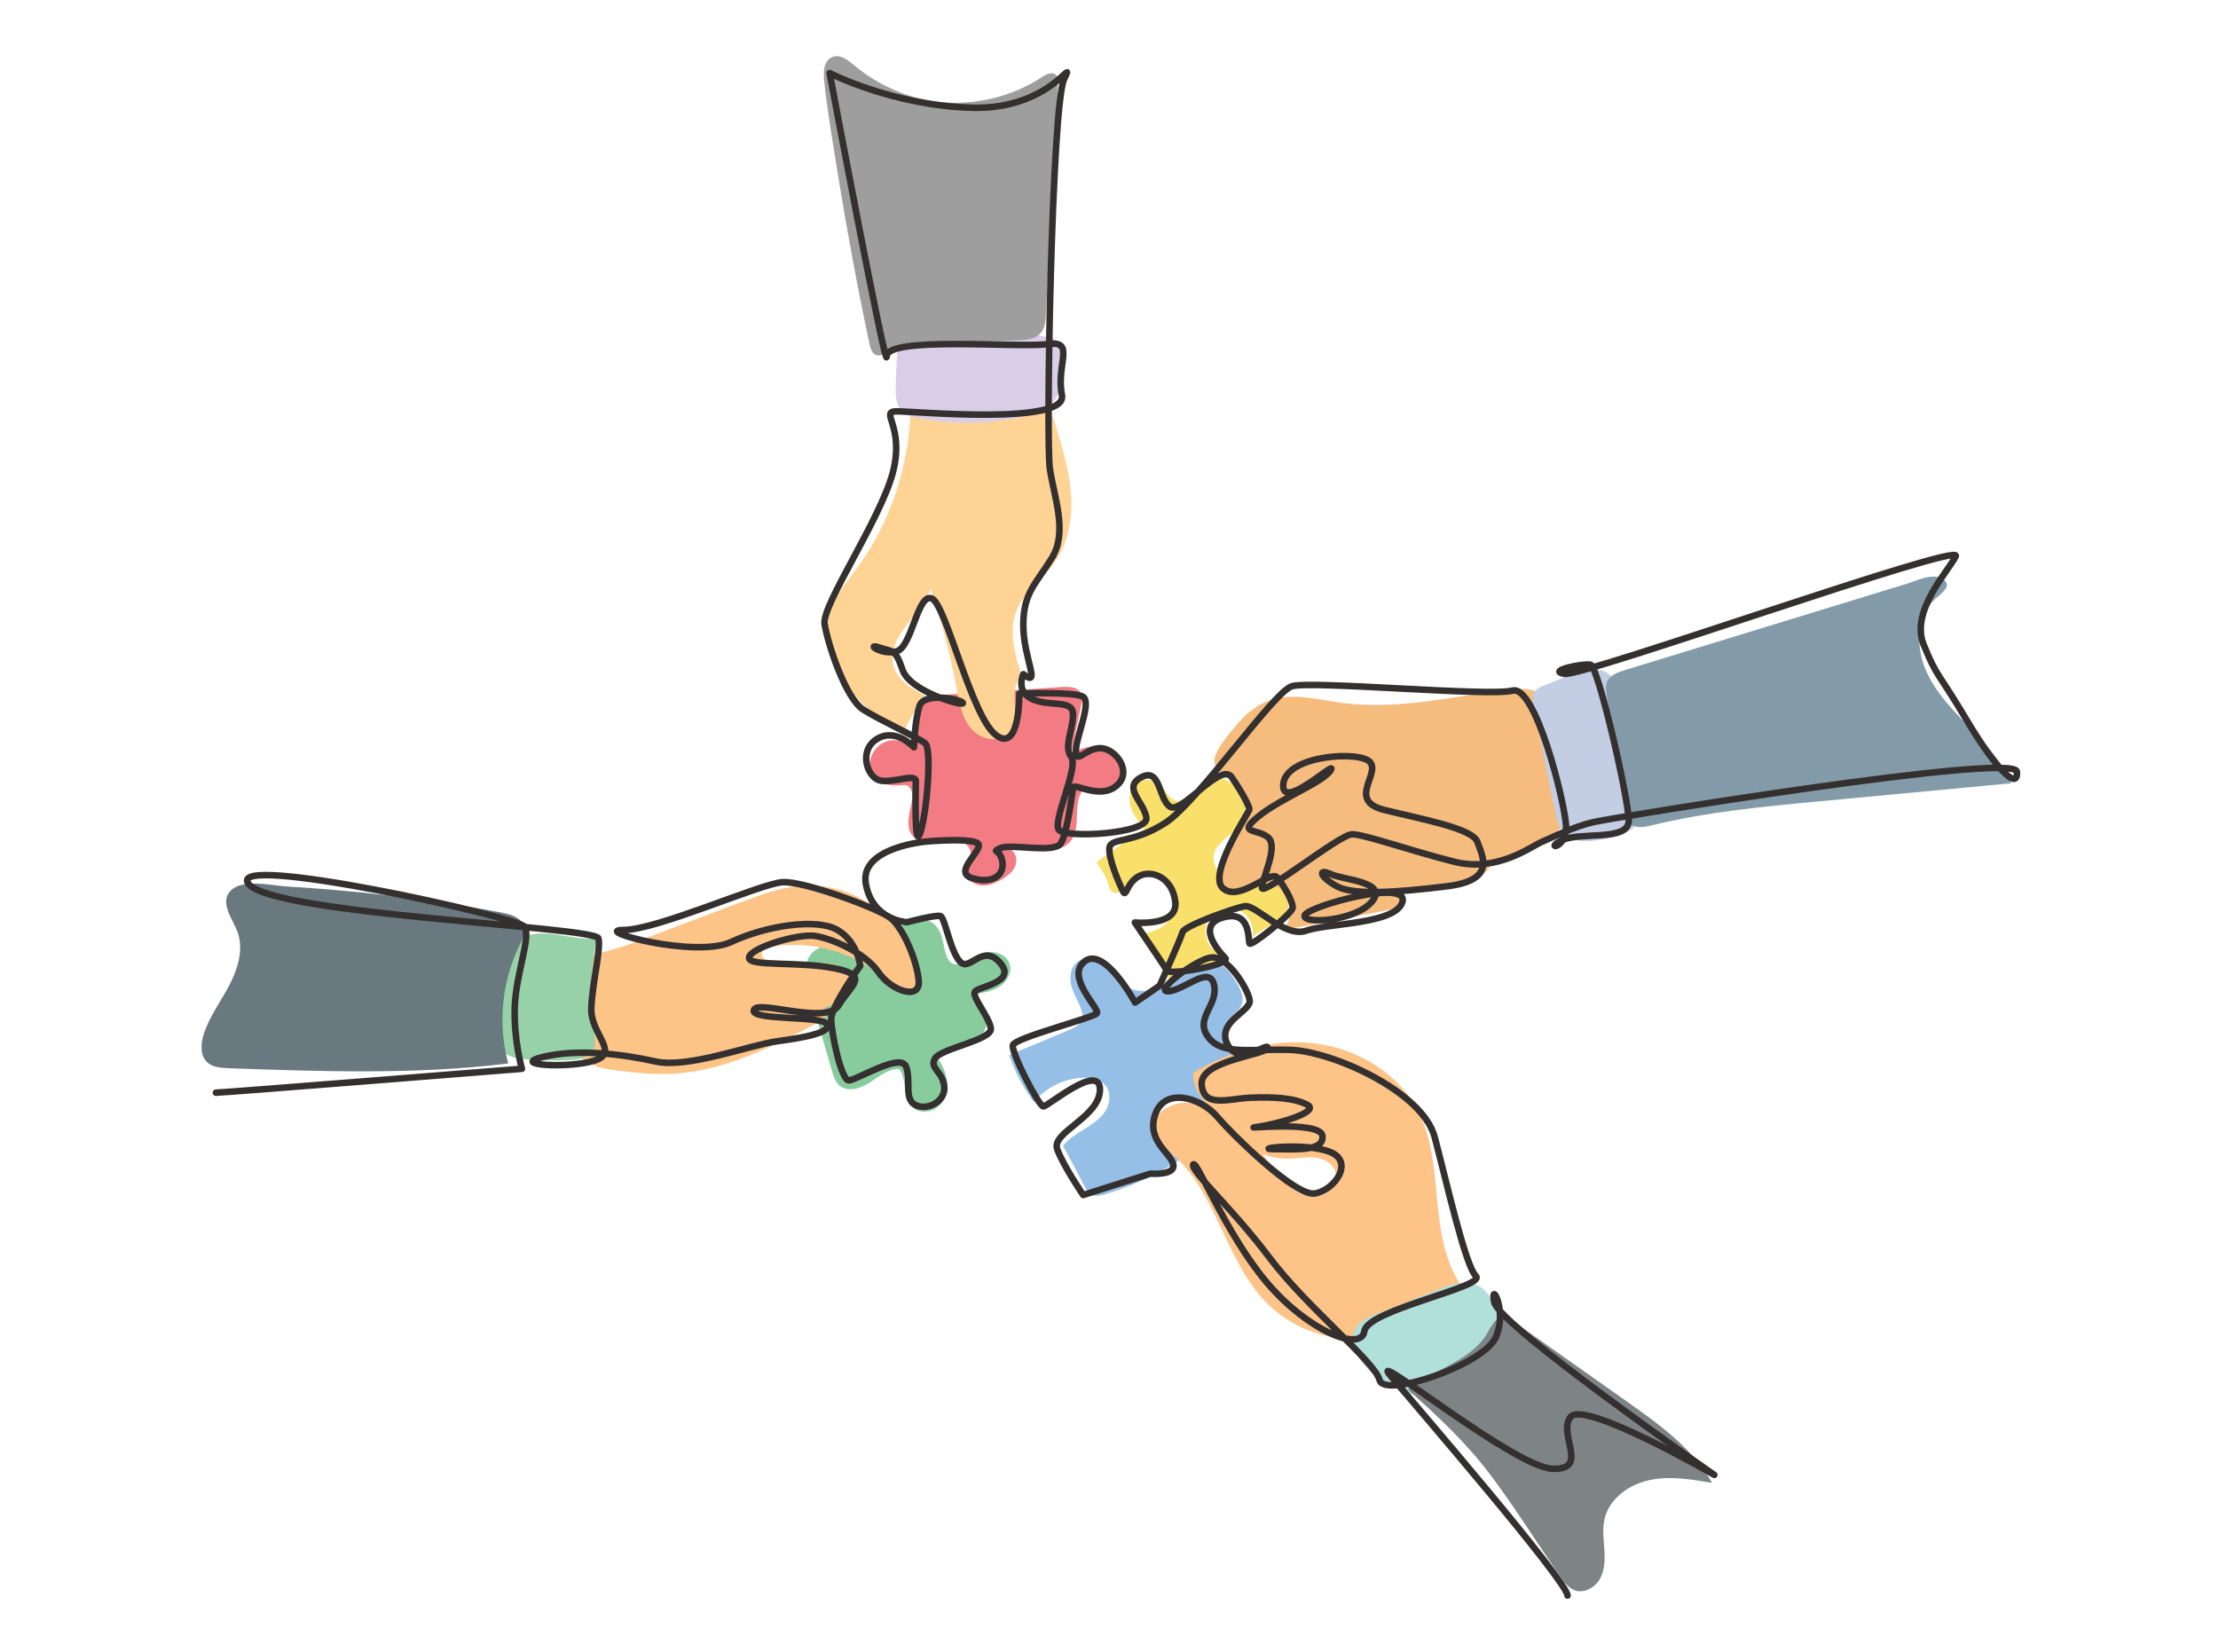
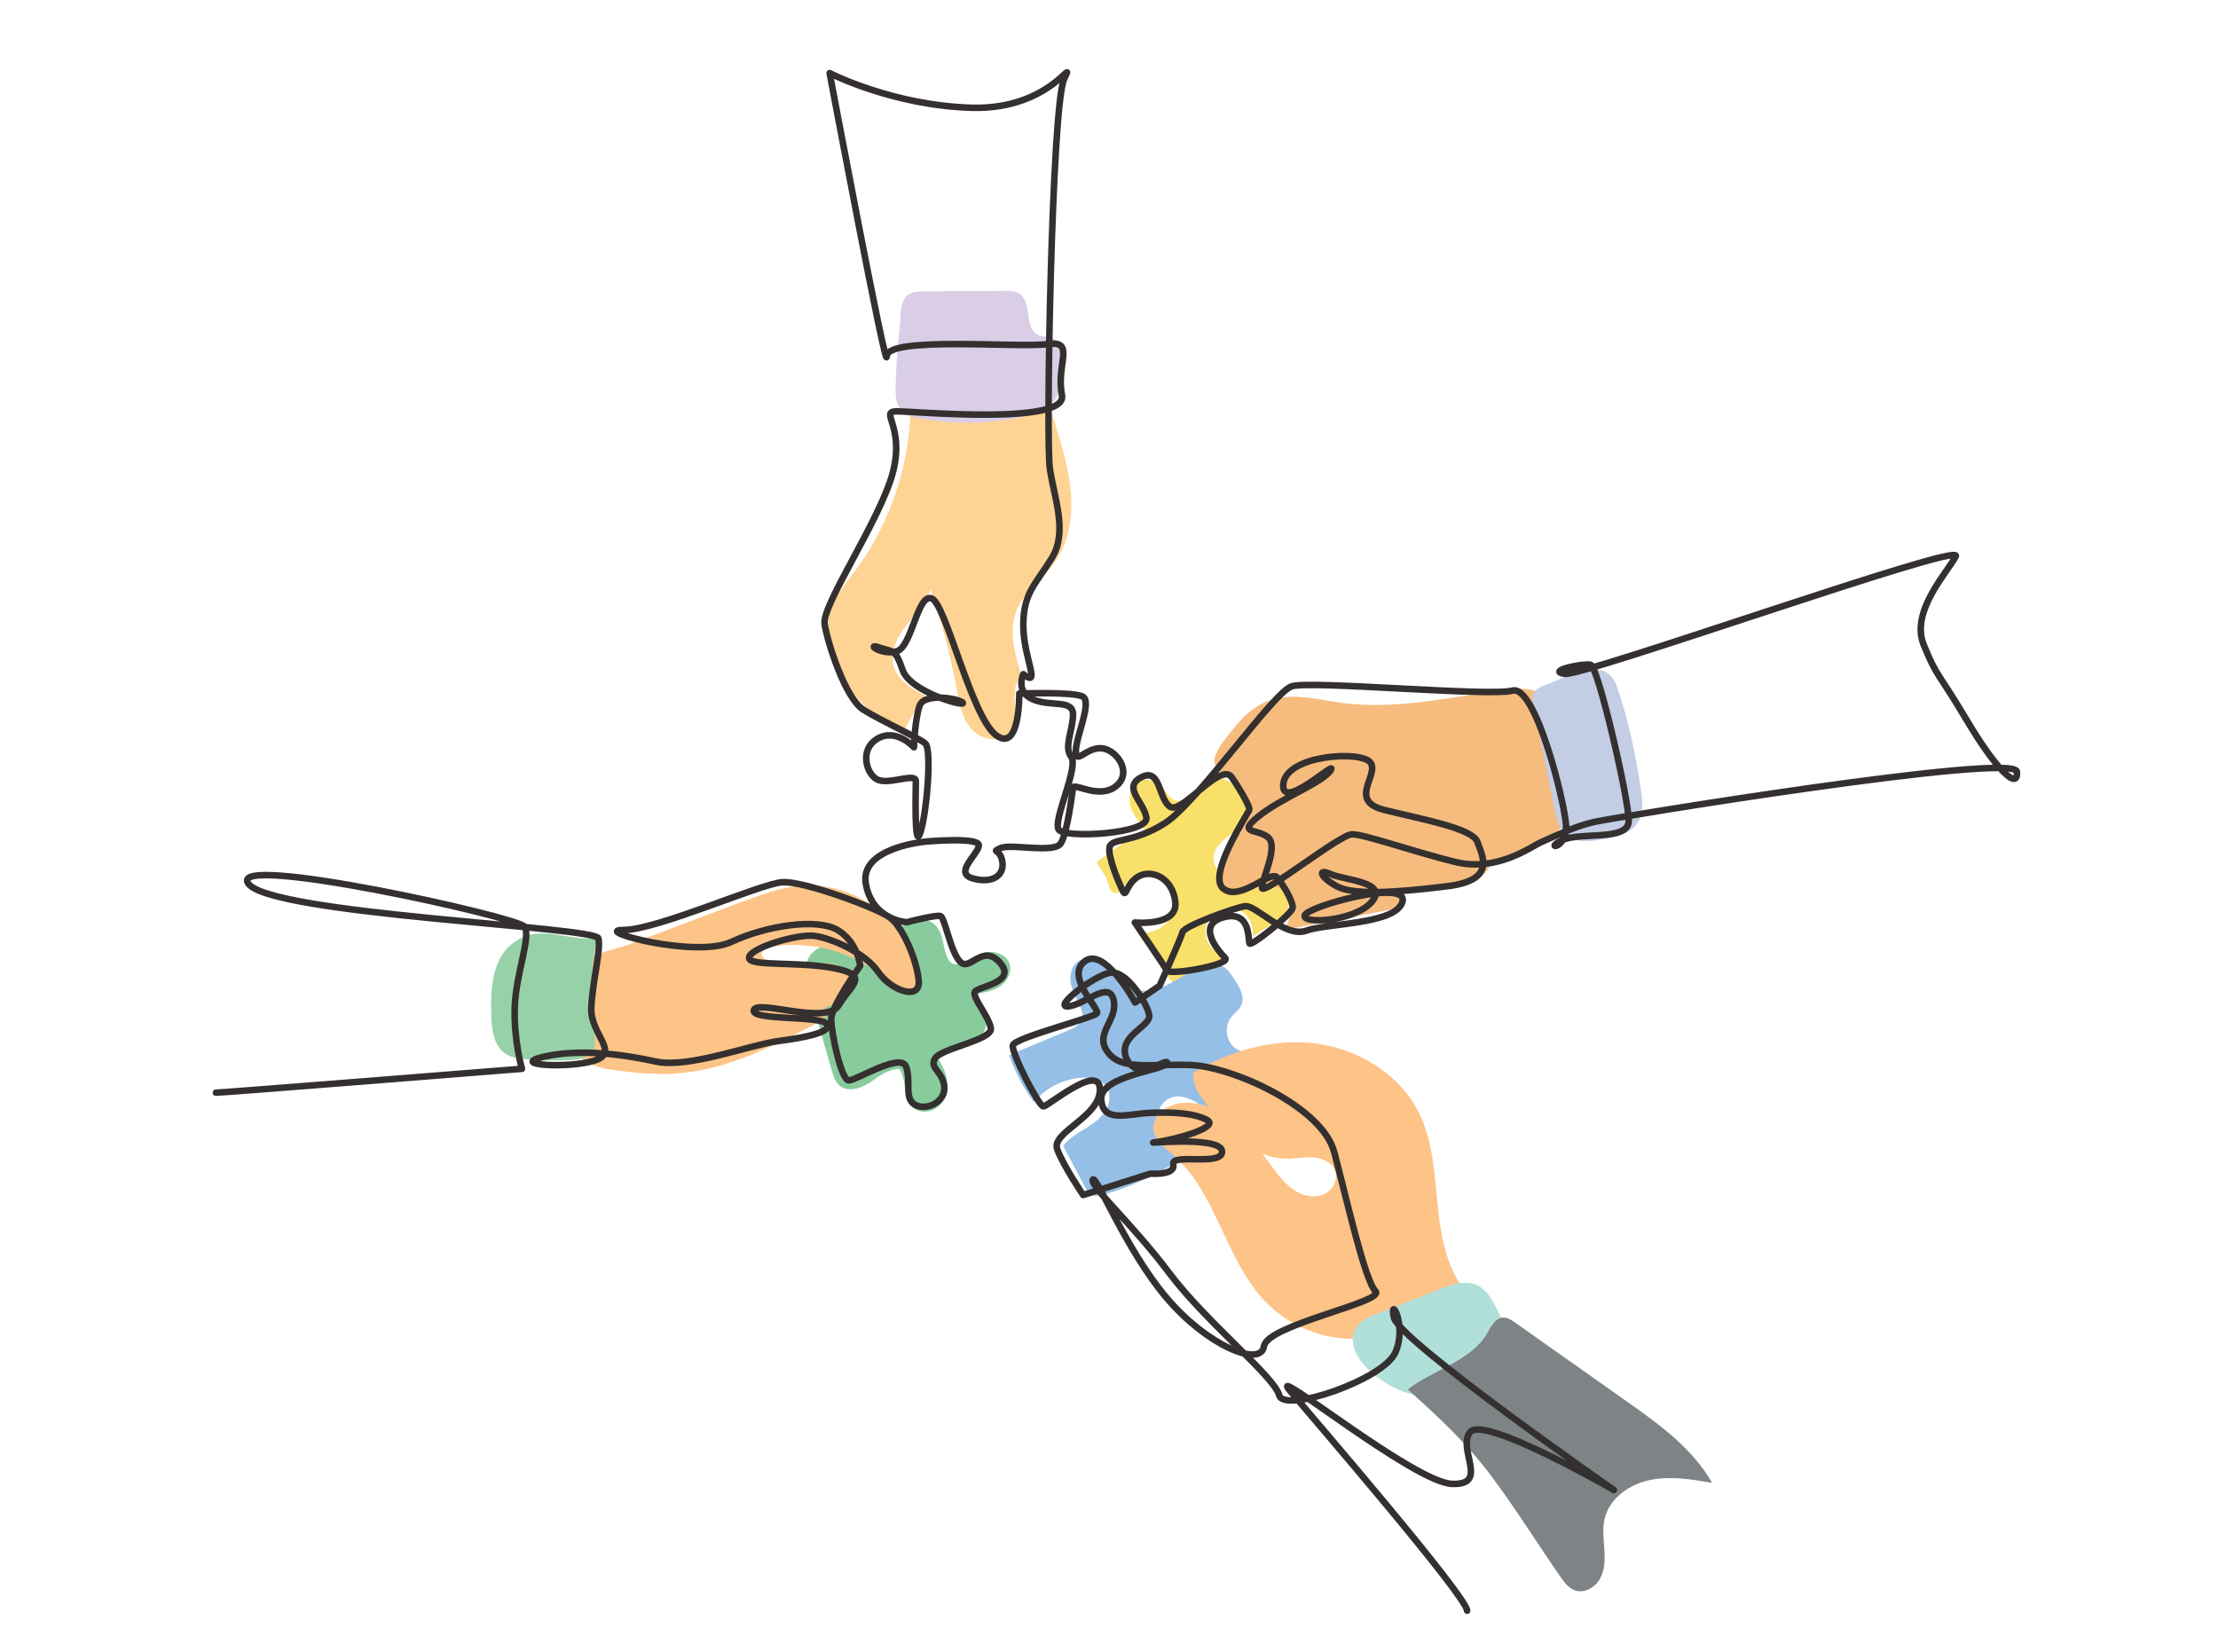
<svg xmlns="http://www.w3.org/2000/svg" id="Layer_1" data-name="Layer 1" viewBox="0 0 220 163.83">
  <defs>
    <style>      .cls-1 {        fill: none;        fill-rule: evenodd;        stroke: #34302f;        stroke-linecap: round;        stroke-linejoin: round;        stroke-width: .65px;      }      .cls-2 {        fill: #f9e06a;      }      .cls-2, .cls-3, .cls-4, .cls-5, .cls-6, .cls-7, .cls-8, .cls-9, .cls-10, .cls-11, .cls-12, .cls-13, .cls-14, .cls-15, .cls-16, .cls-17 {        stroke-width: 0px;      }      .cls-3 {        fill: #839ba8;      }      .cls-4 {        fill: #95bfe6;      }      .cls-5 {        fill: #88cc9d;      }      .cls-6 {        fill: #c3cde4;      }      .cls-7 {        fill: #d9cee6;      }      .cls-8 {        fill: #b1dfda;      }      .cls-9 {        fill: #9e9e9e;      }      .cls-10 {        fill: #97d1a8;      }      .cls-11 {        fill: #7e8385;      }      .cls-12 {        fill: #f37b83;      }      .cls-13 {        fill: #fdc488;      }      .cls-14 {        fill: #fdc387;      }      .cls-15 {        fill: #ffd393;      }      .cls-16 {        fill: #f6bc7e;      }      .cls-17 {        fill: #6a7880;      }    </style>
  </defs>
-   <path class="cls-12" d="m86.33,76.18c-.3-1.41,1.05-2.91,2.49-2.75.49.05.99.26,1.44.08.51-.21.71-.84.73-1.39s-.09-1.13.09-1.65c.2-.62.76-1.06,1.37-1.29.61-.23,1.27-.27,1.91-.32,3.66-.24,7.33-.48,10.99-.72.7-.05,1.56,0,1.87.62.18.35.1.78.02,1.16-.32,1.58-.65,3.16-.97,4.74.76-.31,1.53-.62,2.34-.68.81-.07,1.69.15,2.24.76.77.86.61,2.33-.23,3.13-.84.8-2.17.94-3.24.51-1.02,1.41-.09,3.63-1.16,5.01-.66.85-1.88,1.05-2.96.98-1.08-.07-2.16-.35-3.23-.19.66.17.93,1.03.69,1.67-.24.64-.83,1.07-1.42,1.41-.61.35-1.3.64-2,.57s-1.4-.6-1.44-1.3c-.04-.67.51-1.29.43-1.96-.06-.51-.48-.93-.96-1.11-.48-.18-1.02-.16-1.53-.1-1.15.14-2.54.43-3.29-.46-.59-.69-.42-1.73-.23-2.62.12-.54.37-1.54.03-2.05-.35-.52-.64-.34-1.2-.32-1.2.04-2.51-.37-2.8-1.72Z" />
  <path class="cls-2" d="m108.77,85.52c1.55-1.17,3.14-2.28,4.78-3.32-.6-.71-1.23-1.45-1.45-2.35-.22-.9.1-2.01.95-2.38.81-.35,1.77.09,2.34.77.36.43.65.97,1.17,1.15.6.2,1.25-.18,1.69-.63.44-.45.8-1.01,1.36-1.32.64-.36,1.44-.32,2.11-.02.66.3,1.19.85,1.6,1.45.33.5.6,1.08.54,1.68-.17,1.84-3.02,2.36-3.44,4.16-.31,1.32.96,2.58,2.3,2.79,1.34.2,2.67-.34,3.91-.87.78,1.11,1.59,2.5,1.03,3.73-.61,1.33-2.41,1.58-3.44,2.62.27-1.12-.41-2.39-1.5-2.78-1.08-.39-2.42.15-2.93,1.19-.5,1.04-.11,2.42.87,3.04.18.11.38.21.51.38.27.4-.04.96-.46,1.2-.42.24-.92.28-1.36.49-.84.39-1.51,1.36-2.42,1.21-.57-.1-.95-.61-1.28-1.09-.93-1.37-1.87-2.74-2.8-4.1,1.36.17,2.81-.53,3.44-1.75s.33-2.87-.75-3.71c-1.08-.84-2.84-.67-3.67.41-.44.57-.98,1.61-1.69.85-.22-.24-.28-.85-.42-1.15-.27-.57-.66-1.11-.99-1.65Z" />
  <path class="cls-4" d="m106.28,97.84c-.25-.91-.09-2.05.72-2.52.84-.49,1.93-.02,2.65.63.72.65,1.29,1.5,2.15,1.96,1.04.56,2.33.43,3.43.01,1.1-.42,2.07-1.11,3.09-1.7.79-.46,1.73-.86,2.59-.56.75.26,1.23.98,1.65,1.66.46.73.93,1.63.56,2.41-.22.46-.67.74-.99,1.14-.71.88-.56,2.32.31,3.03.87.72,2.31.59,3.04-.27,1.2,2.19,2.4,4.39,3.59,6.58-1.85,1.75-4.11,3.06-6.54,3.79-1.06-1.92-2.29-3.91-4.26-4.87-.64-.31-1.37-.5-2.05-.28-1.21.38-1.71,1.92-1.38,3.14.33,1.22,1.25,2.18,2.13,3.09-2.28,1.47-4.77,2.61-7.38,3.38-.45.13-.95.25-1.36.02-.29-.17-.47-.48-.63-.78-.72-1.35-1.43-2.7-2.15-4.05.55-.71,1.34-1.18,2.1-1.65.76-.47,1.54-.98,2.04-1.72.5-.75.65-1.8.13-2.52-.53-.74-1.56-.92-2.46-.86-1.81.12-3.56,1.02-4.72,2.41-1.04-1.42-1.87-3-2.45-4.66,2.02-.84,4.04-1.69,6.06-2.53,2.39-1,.61-2.54.14-4.27Z" />
  <path class="cls-5" d="m90.81,91.45c.38-.1.78-.21,1.16-.14.72.14,1.2.85,1.42,1.55.22.7.27,1.46.58,2.12.11.24.26.47.5.59.44.22.95-.04,1.37-.28.7-.41,1.44-.8,2.25-.86s1.7.31,2.01,1.06c.35.83-.15,1.82-.89,2.33-.74.51-1.66.65-2.55.78.74.99,1.52,2.22,1.09,3.38-.33.91-1.29,1.41-2.21,1.7-.92.29-1.91.46-2.68,1.04.54.77.98,1.63,1.08,2.56.1.93-.2,1.94-.93,2.53-.73.59-1.9.63-2.56-.03-.94-.95-.47-2.65-1.24-3.74-1.09-.06-2.02.73-2.93,1.33-.91.6-2.21,1.01-3.03.29-.41-.36-.58-.92-.73-1.44-.72-2.5-1.45-4.99-2.17-7.49-.3-1.03-.6-2.13-.35-3.17.47-1.96,2.65-1.88,4.23-2.31,2.2-.6,4.4-1.2,6.6-1.8Z" />
  <path class="cls-16" d="m125.87,69.48c2.28-.81,4.77-.1,7.17.23,5.46.74,10.95-.61,16.42-1.3,1.29-.16,2.78-.23,3.7.69.57.56.79,1.37,1,2.14.42,1.58.82,3.17,1.22,4.76.35,1.38.69,2.83.36,4.21-.38,1.6-1.63,2.89-3.06,3.7-1.44.81-3.06,1.21-4.66,1.59-.65,1.51-2.38,2.27-4.01,2.52-1.63.25-3.32.16-4.9.65.16.44-.09.94-.47,1.22-.38.27-.86.37-1.32.45-3.36.64-6.72,1.28-10.08,1.92.88-.93.99-2.49.25-3.54-.74-1.04-2.25-1.46-3.42-.94-.64.28-1.29.82-1.96.61-.55-.17-.83-.8-.88-1.37-.12-1.38.66-2.66,1.36-3.86.69-1.2,1.34-2.61.92-3.94-.33-1.05-1.24-1.78-2.12-2.43-.33-.24-.67-.5-.84-.87-.5-1.06,1.17-2.85,1.76-3.6.94-1.21,2.09-2.3,3.56-2.83Z" />
  <path class="cls-6" d="m153.35,67.91c-.51.18-1.07.43-1.26.93-.12.33-.06.7.01,1.04.7,3.47,1.4,6.94,2.1,10.41.19.92.41,1.92,1.13,2.53.94.81,2.35.65,3.58.45,1.31-.22,2.78-.53,3.51-1.65.63-.95.51-2.2.34-3.32-.52-3.44-1.24-6.96-2.4-10.25-1.11-3.16-4.78-.95-7.01-.14Z" />
-   <path class="cls-3" d="m161.12,66.48c-.67.21-1.42.48-1.71,1.12-.19.43-.12.93-.04,1.4.63,3.86,1.27,7.73,1.9,11.59.06.37.13.77.38,1.05.5.56,1.39.42,2.12.24,5.47-1.34,11.11-1.88,16.72-2.4,6.33-.6,12.65-1.19,18.98-1.79-.9-2.19-2.58-3.94-4.22-5.64-1.64-1.7-3.33-3.45-4.25-5.63-.93-2.19-.92-4.89.69-6.76.54-.62,2.14-1.48,1.04-2.21-1-.67-2.6.14-3.57.44-6.03,1.85-12.05,3.7-18.08,5.54-3.32,1.02-6.64,2.04-9.96,3.05Z" />
  <path class="cls-14" d="m118.96,108.55c1.09,1.52,2.2,3.05,3.62,4.27,1.42,1.22,3.2,2.11,5.07,2.11.88,0,1.76-.2,2.65-.13.88.07,1.82.5,2.13,1.33.34.92-.3,2.01-1.21,2.37-.92.36-1.98.11-2.81-.43-.83-.53-1.45-1.32-2.05-2.1-1.17-1.55-2.28-3.18-3.74-4.47-1.46-1.29-3.34-2.24-5.28-2.11-1.48.1-3.11,1.19-2.93,2.66.13,1.07,1.12,1.78,1.93,2.48,4.36,3.79,5.17,10.42,9.18,14.58,2.69,2.79,6.78,4.21,10.6,3.51,3.44-.62,6.39-2.79,9.65-4.05-2.17-2.32-2.82-5.64-3.15-8.8-.33-3.16-.44-6.43-1.82-9.28-1.86-3.85-5.92-6.39-10.16-6.97-4.24-.57-8.59.66-12.26,2.86-.08-.07.04.2-.04.13.03.77.16,1.39.61,2.02Z" />
  <path class="cls-8" d="m142.79,127.87c1.18-.47,2.51-.93,3.66-.43,1.03.45,1.6,1.54,2.1,2.54.43.87.86,1.81.7,2.76-.19,1.09-1.12,1.88-1.98,2.58-2.08,1.66-4.52,3.43-7.15,2.98-2.28-.39-7-3.56-5.72-6.4.48-1.07,1.85-1.45,2.84-1.84,1.85-.73,3.7-1.46,5.55-2.19Z" />
  <path class="cls-11" d="m147.53,132.21c.37-.65.78-1.46,1.52-1.52.46-.04.87.24,1.24.5,3.67,2.59,7.35,5.19,11.02,7.78,3.23,2.28,6.56,4.67,8.51,8.11-2.05-.35-4.15-.71-6.18-.28-2.03.42-4,1.81-4.48,3.83-.23.98-.1,2-.03,3,.07,1,.06,2.06-.42,2.94-.48.88-1.56,1.51-2.51,1.17-.62-.23-1.03-.79-1.41-1.33-2.29-3.3-4.41-6.71-6.81-9.93-2.47-3.32-5.3-5.94-8.35-8.67,2.48-1.92,6.29-2.8,7.91-5.6Z" />
  <path class="cls-13" d="m73.71,89.42c1.8-.68,3.62-1.37,5.53-1.55,2.66-.25,5.41.53,7.53,2.15,2.13,1.62,3.61,4.06,4.08,6.69.06.32.1.66-.04.95-.24.53-.96.68-1.51.5-.55-.18-.98-.61-1.41-.99-3.06-2.71-7.36-3.94-11.39-3.27-.39.07-.86.22-.94.61-.12.59.7.86,1.3.88,1.55.04,3.1.09,4.65.13,1.06.03,2.33.19,2.79,1.14.35.72.04,1.62-.53,2.19-.57.57-1.34.87-2.08,1.16.3.12.36.54.2.82-.16.28-.46.44-.74.59-4.46,2.34-9.09,4.73-14.12,5.06-1.94.13-3.89-.05-5.82-.3-1.08-.14-2.19-.31-3.1-.89-1.43-.91-2.12-2.7-2.14-4.39-.02-1.29.2-4.05,1.07-5.08.92-1.08,3.9-1.6,5.23-2.1,3.81-1.44,7.62-2.88,11.43-4.32Z" />
  <path class="cls-10" d="m51.87,92.96c2.26-1.03,4.9.43,7.35.07-.68,3.09-.78,6.31-.29,9.44.08.53.18,1.09-.04,1.58-.39.88-1.52,1.08-2.48,1.11-1.39.06-2.79.03-4.18-.09-.73-.06-1.5-.16-2.11-.57-1.09-.74-1.33-2.22-1.38-3.53-.12-2.95-.02-6.58,3.12-8.01Z" />
-   <path class="cls-17" d="m49.75,90.52c.87.16,1.89.45,2.18,1.29.23.67-.13,1.39-.44,2.03-1.73,3.58-2.12,7.8-1.08,11.64-9.2,1.13-18.5.8-27.76.47-.74-.03-1.55-.08-2.09-.58-.74-.68-.65-1.88-.34-2.84.57-1.71,1.67-3.19,2.51-4.78.84-1.6,1.43-3.48.87-5.19-.41-1.28-1.97-3.08-.64-4.29,1.24-1.12,4.04-.43,5.52-.34,4.57.27,9.12.72,13.65,1.35,2.55.35,5.08.77,7.61,1.23Z" />
  <path class="cls-15" d="m84.82,56.59c-.99,1.35-2.13,2.67-2.53,4.29-.32,1.3-.12,2.68.27,3.95,1.07,3.46,3.75,6.49,7.22,7.54.51-1.2,1.21-2.32,2.07-3.3-1.36-.71-2.84-1.58-3.23-3.06-.37-1.41.4-2.85,1.3-4,.9-1.14,1.97-2.22,2.37-3.62,1.1,3.23,1.97,6.54,2.59,9.9.26,1.42.52,2.93,1.47,4.02s2.88,1.45,3.79.34c1.25-1.53-.29-4.32,1.2-5.61-.66-2.08-1.32-4.35-.55-6.39.76-1.99,2.7-3.25,3.91-5,1.28-1.86,1.68-4.22,1.54-6.48-.14-2.26-.78-4.45-1.42-6.62-.34-1.15-.73-2.38-1.69-3.09-.96-.7-2.23-.72-3.42-.71-2.62.03-5.5.4-8.09.04-1.25-.17-1.27-.42-1.28,1.04-.01,1.21-.09,2.42-.24,3.62-.62,4.7-2.41,9.34-5.27,13.14Z" />
  <path class="cls-7" d="m99.56,28.85c-2.8.05-5.65-.02-8.44.08-2.01.07-1.7,1.91-1.88,3.54-.22,1.95-.36,3.9-.4,5.86-.02.84,0,1.76.57,2.38.46.51,1.18.68,1.85.8,3.25.59,6.62.56,9.86-.1,1.37-.28,2.84-.74,3.61-1.9.65-.97.68-2.2.69-3.37,0-.99-.12-2.21-1.04-2.6-.45-.19-.97-.12-1.41-.32-1.4-.66-.56-3.18-1.83-4.07-.45-.32-1.04-.32-1.59-.31Z" />
-   <path class="cls-9" d="m93.26,10.12c3.52.35,7.15-.54,10.1-2.48.42-.28,1.01-.56,1.37-.21.22.21.22.56.2.87-.4,7.63-.79,15.25-1.19,22.88-.03.64-.08,1.33-.49,1.82-.54.65-1.49.73-2.34.76-3.12.11-6.24.22-9.36.33-1.16.04-2.38.1-3.38.71-.38.23-.79.55-1.22.43-.44-.13-.61-.66-.71-1.12-1.2-5.65-2.25-11.34-3.17-17.04-.46-2.87-.95-5.75-1.28-8.64-.11-.93-.28-2.54.96-2.83.92-.21,1.91.87,2.57,1.36,2.34,1.73,5.04,2.88,7.95,3.17Z" />
-   <path class="cls-1" d="m21.42,108.38c.71,0,30.35-2.37,30.35-2.37,0,0-.83-2.85-.71-6.17.12-3.32,1.66-6.99.95-7.94-.71-.95-29.52-7.35-27.39-4.27,2.13,3.08,34.5,4.27,34.74,5.45.24,1.19-.59,4.27-.71,6.88-.12,2.61,2.85,4.39.36,5.22-2.49.83-8.65.47-5.1-.36,3.56-.83,7.94-.24,11.14.47,3.2.71,9.37-1.66,12.09-2.02,2.73-.36,5.45-.89,4.86-1.72-.59-.83-7.58-.3-7.23-1.37.36-1.07,7.23,1.54,8.42-.47,1.19-2.02,3.2-2.96-.47-3.68-3.67-.71-8.54-.12-8.42-1.07.12-.95,4.86-2.37,6.52-2.13,1.66.24,4.98,1.66,6.28,3.56,1.3,1.9,4.15,2.85,4.03.95-.12-1.9-1.54-5.45-2.96-6.4-1.42-.95-8.42-3.56-10.55-3.44-2.13.12-12.45,4.74-15.77,4.74s7.11,2.85,10.67,1.19,8.54-2.37,10.55-1.19c2.02,1.19,2.25,3.56,2.25,3.56,0,0-2.87,3.94-2.87,5.3s.99,6.06,1.74,6.06,5.15-2.8,5.68-1.36c.53,1.44-.23,3.18.91,3.79,1.14.61,3.03-.3,2.88-1.82-.15-1.52-1.52-1.82-.91-2.8.61-.99,5.68-1.82,5.53-2.96-.15-1.14-1.89-3.11-1.59-3.64.3-.53,4.24-.91,2.5-2.88-1.74-1.97-2.96.91-3.94-.08-.99-.99-1.52-4.4-1.97-4.55-.45-.15-3.33.61-3.33.61,0,0-3.42-.16-4.07-3.8-.65-3.64,5.98-4.2,5.98-4.2,0,0,5.23-.47,5.23.37s-2.52,2.71-.65,3.27c1.87.56,3.17-.19,2.99-1.59-.19-1.4-1.21-.93-.19-1.4,1.03-.47,5.32.56,5.98-.47.65-1.03,1.12-4.95,1.21-5.51.09-.56,2.62,1.21,4.3-.19,1.68-1.4-.09-3.74-1.59-3.74s-2.43,1.68-2.43.28,1.68-4.95.65-5.42c-1.03-.47-6.26-.28-6.26-.28,0,0,.09,5.98-2.33,4.11-2.43-1.87-4.95-12.98-6.35-13.54-1.4-.56-1.96,4.76-3.45,5.23-1.49.47-3.18-.84-1.77-.37,1.4.47,1.59.09,2.33,2.24.75,2.15,6.07,3.64,5.98,3.27-.09-.37-3.83-1.12-4.3.28-.47,1.4-.56,4.11-.56,4.11,0,0-1.77-1.96-3.64-.84-1.87,1.12-1.03,3.74.19,4.11,1.21.37,3.64-.75,3.64.09s-.19,7.19.47,5.04c.65-2.15,1.12-8.22.47-8.78-.65-.56-4.39-2.24-6.16-3.36-1.77-1.12-3.55-6.63-3.83-8.5-.28-1.87,5.55-10.37,6.77-15.02,1.21-4.65-1.41-6.06.4-6.06s16.98,1.41,16.37-1.62c-.61-3.03,1.41-5.46-1.41-5.05-2.83.4-15.97-.81-15.97,1.21s-5.66-28.09-5.66-28.09c0,0,6.26,3.23,14.15,3.44,7.88.2,10.31-5.46,9.1-2.83-1.21,2.63-1.82,35.77-1.41,38.6.4,2.83,1.82,6.27.2,8.89-1.62,2.63-2.83,3.44-2.83,6.67s1.82,6.27,0,4.85c0,0-.84,1.77,1,2.52,1.84.75,4.02-.08,3.93,1.59-.08,1.67-.92,3.1-.17,4.1.75,1-1.84,6.28-1.26,7.2.59.92,8.96.42,8.71-1.17-.25-1.59-2.43-3.01-.5-4.02,1.93-1,1.67,2.18,2.85,2.93.73.47,2.51-1.41,4.01-2.5.9-.65,1.69-1.02,2.1-.43,1.09,1.59,1.76,2.93,1.76,3.18s-4.27,6.53-2.59,7.87c1.67,1.34,4.69-1.93,5.36-1.09.67.84,1.59,2.43,1.51,3.01-.08.59-4.1,3.85-4.27,3.52-.17-.33.17-3.35-2.59-2.59-2.76.75-.5,3.35.17,4.02.67.67-5.52,1.76-5.78,1.26-.25-.5-3.18-4.77-3.18-4.77,0,0,4.27.42,4.02-2.01-.25-2.43-2.34-3.27-3.6-2.59-1.26.67-1.26,2.18-1.59,1.51-.34-.67-1.51-3.35-1.34-4.35.17-1,2.26-.34,5.52-2.43,3.26-2.09,10.72-12.98,12.56-13.56,1.84-.59,19.62,1.04,21.89.43,2.27-.61,5.15,10.91,5.31,13.34.15,2.42-2.27,2.42-.45,1.52,1.82-.91,6.67.15,6.67-1.97s-3.03-15.31-3.79-15.46c-.76-.15-4.4.61-2.58.91,1.82.3,39.56-13.19,38.81-11.67-.76,1.52-4.55,5.46-3.18,8.79,1.36,3.33,1.36,2.58,4.24,7.43,2.88,4.85,5.15,7.12,5,5.15-.15-1.97-40.02,4.55-41.99,5-1.97.45-4.09,1.52-5.15,1.97-1.06.46-4.4,3.03-8.64,1.97-4.24-1.06-8.94-2.73-10.16-2.73s-8.94,6.21-8.94,5.31,1.67-4.09.61-5c-1.06-.91-3.18-.3-.91-2.12,2.27-1.82,6.37-3.33,7.12-4.55.76-1.21-5,4.24-4.7,1.36.3-2.88,7.73-3.34,8.64-2.12.91,1.21-2.27,3.79,1.36,4.7,3.64.91,8.79,1.82,9.25,3.18.46,1.36,1.97,3.79-3.03,4.4-5,.61-9.25.91-10.91,0-1.67-.91-1.97-1.82-.61-1.21,1.36.61,5.76.76,4.09,2.73-1.67,1.97-6.97,2.27-6.67,1.36.3-.91,10.31-3.64,9.7-1.36-.61,2.27-7.43,2.12-9.55,2.88-2.12.76-5-2.58-6.06-2.43-1.06.15-6.06,1.97-6.21,2.58-.15.61-2.27,5.31-2.27,5.31l-2.43,1.67s-3.03-5.61-5-4.09c-1.97,1.52,1.52,4.7,1.21,5.15-.3.45-8.18,2.43-8.34,3.18-.15.76,2.58,6.06,3.03,6.06s5.61-4.4,5.61-1.67-4.85,4.24-4.24,5.91c.61,1.67,2.58,4.55,2.58,4.55l6.67-2.12s2.52.21,2.26-.93c-.26-1.14-2.73-2.38-1.76-5.02.97-2.64,4.49-1.59,6.08.26,1.58,1.85,7.75,7.92,9.69,7.66,1.94-.26,4.05-3.17,1.5-4.14-2.55-.97-7.66-.26-5.55-.26s5.02.26,4.84-1.32c-.18-1.58-8.54-.62-6.52-.88,2.02-.26,6.34-1.5,5.02-2.2-1.32-.7-3.43-.79-5.64-.7-2.2.09-4.67,1.06-4.84-1.32-.18-2.38,6.34-2.91,6.52-3.61.18-.7-2.82,1.94-3.96-.35-1.14-2.29,2.38-3.26,2.2-4.4-.18-1.14-2.2-4.4-3.79-4.23-1.59.18-5.9,3.52-4.23,3.35,1.67-.18,4.05-2.64,4.49-.62.44,2.02-1.94,3.26-.62,5.11,1.32,1.85,3.96,1.23,8.1,1.32,4.14.09,13.19,4.1,14.4,8.65,1.21,4.55,3.03,12.73,4.09,13.79,1.06,1.06-10.76,3.33-11.06,5.46-.3,2.12-5.61,0-9.7-4.85-4.09-4.85-6.97-12.28-7.28-11.67-.3.61,3.94,4.4,7.58,9.25,3.64,4.85,10.46,10.31,10.91,12.13.45,1.82,10.31-1.52,11.52-4.24,1.21-2.73-.61-5.76-.15-3.49.45,2.27,21.83,17.13,21.83,17.13,0,0-12.88-7.43-14.25-5.76-1.36,1.67,1.97,5.31-1.82,5.15-3.79-.15-18.49-12.13-16.07-9.25,2.43,2.88,17.58,20.46,17.58,21.83" />
+   <path class="cls-1" d="m21.42,108.38c.71,0,30.35-2.37,30.35-2.37,0,0-.83-2.85-.71-6.17.12-3.32,1.66-6.99.95-7.94-.71-.95-29.52-7.35-27.39-4.27,2.13,3.08,34.5,4.27,34.74,5.45.24,1.19-.59,4.27-.71,6.88-.12,2.61,2.85,4.39.36,5.22-2.49.83-8.65.47-5.1-.36,3.56-.83,7.94-.24,11.14.47,3.2.71,9.37-1.66,12.09-2.02,2.73-.36,5.45-.89,4.86-1.72-.59-.83-7.58-.3-7.23-1.37.36-1.07,7.23,1.54,8.42-.47,1.19-2.02,3.2-2.96-.47-3.68-3.67-.71-8.54-.12-8.42-1.07.12-.95,4.86-2.37,6.52-2.13,1.66.24,4.98,1.66,6.28,3.56,1.3,1.9,4.15,2.85,4.03.95-.12-1.9-1.54-5.45-2.96-6.4-1.42-.95-8.42-3.56-10.55-3.44-2.13.12-12.45,4.74-15.77,4.74s7.11,2.85,10.67,1.19,8.54-2.37,10.55-1.19c2.02,1.19,2.25,3.56,2.25,3.56,0,0-2.87,3.94-2.87,5.3s.99,6.06,1.74,6.06,5.15-2.8,5.68-1.36c.53,1.44-.23,3.18.91,3.79,1.14.61,3.03-.3,2.88-1.82-.15-1.52-1.52-1.82-.91-2.8.61-.99,5.68-1.82,5.53-2.96-.15-1.14-1.89-3.11-1.59-3.64.3-.53,4.24-.91,2.5-2.88-1.74-1.97-2.96.91-3.94-.08-.99-.99-1.52-4.4-1.97-4.55-.45-.15-3.33.61-3.33.61,0,0-3.42-.16-4.07-3.8-.65-3.64,5.98-4.2,5.98-4.2,0,0,5.23-.47,5.23.37s-2.52,2.71-.65,3.27c1.87.56,3.17-.19,2.99-1.59-.19-1.4-1.21-.93-.19-1.4,1.03-.47,5.32.56,5.98-.47.65-1.03,1.12-4.95,1.21-5.51.09-.56,2.62,1.21,4.3-.19,1.68-1.4-.09-3.74-1.59-3.74s-2.43,1.68-2.43.28,1.68-4.95.65-5.42c-1.03-.47-6.26-.28-6.26-.28,0,0,.09,5.98-2.33,4.11-2.43-1.87-4.95-12.98-6.35-13.54-1.4-.56-1.96,4.76-3.45,5.23-1.49.47-3.18-.84-1.77-.37,1.4.47,1.59.09,2.33,2.24.75,2.15,6.07,3.64,5.98,3.27-.09-.37-3.83-1.12-4.3.28-.47,1.4-.56,4.11-.56,4.11,0,0-1.77-1.96-3.64-.84-1.87,1.12-1.03,3.74.19,4.11,1.21.37,3.64-.75,3.64.09s-.19,7.19.47,5.04c.65-2.15,1.12-8.22.47-8.78-.65-.56-4.39-2.24-6.16-3.36-1.77-1.12-3.55-6.63-3.83-8.5-.28-1.87,5.55-10.37,6.77-15.02,1.21-4.65-1.41-6.06.4-6.06s16.98,1.41,16.37-1.62c-.61-3.03,1.41-5.46-1.41-5.05-2.83.4-15.97-.81-15.97,1.21s-5.66-28.09-5.66-28.09c0,0,6.26,3.23,14.15,3.44,7.88.2,10.31-5.46,9.1-2.83-1.21,2.63-1.82,35.77-1.41,38.6.4,2.83,1.82,6.27.2,8.89-1.62,2.63-2.83,3.44-2.83,6.67s1.82,6.27,0,4.85c0,0-.84,1.77,1,2.52,1.84.75,4.02-.08,3.93,1.59-.08,1.67-.92,3.1-.17,4.1.75,1-1.84,6.28-1.26,7.2.59.92,8.96.42,8.71-1.17-.25-1.59-2.43-3.01-.5-4.02,1.93-1,1.67,2.18,2.85,2.93.73.47,2.51-1.41,4.01-2.5.9-.65,1.69-1.02,2.1-.43,1.09,1.59,1.76,2.93,1.76,3.18s-4.27,6.53-2.59,7.87c1.67,1.34,4.69-1.93,5.36-1.09.67.84,1.59,2.43,1.51,3.01-.08.59-4.1,3.85-4.27,3.52-.17-.33.17-3.35-2.59-2.59-2.76.75-.5,3.35.17,4.02.67.67-5.52,1.76-5.78,1.26-.25-.5-3.18-4.77-3.18-4.77,0,0,4.27.42,4.02-2.01-.25-2.43-2.34-3.27-3.6-2.59-1.26.67-1.26,2.18-1.59,1.51-.34-.67-1.51-3.35-1.34-4.35.17-1,2.26-.34,5.52-2.43,3.26-2.09,10.72-12.98,12.56-13.56,1.84-.59,19.62,1.04,21.89.43,2.27-.61,5.15,10.91,5.31,13.34.15,2.42-2.27,2.42-.45,1.52,1.82-.91,6.67.15,6.67-1.97s-3.03-15.31-3.79-15.46c-.76-.15-4.4.61-2.58.91,1.82.3,39.56-13.19,38.81-11.67-.76,1.52-4.55,5.46-3.18,8.79,1.36,3.33,1.36,2.58,4.24,7.43,2.88,4.85,5.15,7.12,5,5.15-.15-1.97-40.02,4.55-41.99,5-1.97.45-4.09,1.52-5.15,1.97-1.06.46-4.4,3.03-8.64,1.97-4.24-1.06-8.94-2.73-10.16-2.73s-8.94,6.21-8.94,5.31,1.67-4.09.61-5c-1.06-.91-3.18-.3-.91-2.12,2.27-1.82,6.37-3.33,7.12-4.55.76-1.21-5,4.24-4.7,1.36.3-2.88,7.73-3.34,8.64-2.12.91,1.21-2.27,3.79,1.36,4.7,3.64.91,8.79,1.82,9.25,3.18.46,1.36,1.97,3.79-3.03,4.4-5,.61-9.25.91-10.91,0-1.67-.91-1.97-1.82-.61-1.21,1.36.61,5.76.76,4.09,2.73-1.67,1.97-6.97,2.27-6.67,1.36.3-.91,10.31-3.64,9.7-1.36-.61,2.27-7.43,2.12-9.55,2.88-2.12.76-5-2.58-6.06-2.43-1.06.15-6.06,1.97-6.21,2.58-.15.61-2.27,5.31-2.27,5.31l-2.43,1.67s-3.03-5.61-5-4.09c-1.97,1.52,1.52,4.7,1.21,5.15-.3.45-8.18,2.43-8.34,3.18-.15.76,2.58,6.06,3.03,6.06s5.61-4.4,5.61-1.67-4.85,4.24-4.24,5.91c.61,1.67,2.58,4.55,2.58,4.55l6.67-2.12s2.52.21,2.26-.93s5.02.26,4.84-1.32c-.18-1.58-8.54-.62-6.52-.88,2.02-.26,6.34-1.5,5.02-2.2-1.32-.7-3.43-.79-5.64-.7-2.2.09-4.67,1.06-4.84-1.32-.18-2.38,6.34-2.91,6.52-3.61.18-.7-2.82,1.94-3.96-.35-1.14-2.29,2.38-3.26,2.2-4.4-.18-1.14-2.2-4.4-3.79-4.23-1.59.18-5.9,3.52-4.23,3.35,1.67-.18,4.05-2.64,4.49-.62.44,2.02-1.94,3.26-.62,5.11,1.32,1.85,3.96,1.23,8.1,1.32,4.14.09,13.19,4.1,14.4,8.65,1.21,4.55,3.03,12.73,4.09,13.79,1.06,1.06-10.76,3.33-11.06,5.46-.3,2.12-5.61,0-9.7-4.85-4.09-4.85-6.97-12.28-7.28-11.67-.3.61,3.94,4.4,7.58,9.25,3.64,4.85,10.46,10.31,10.91,12.13.45,1.82,10.31-1.52,11.52-4.24,1.21-2.73-.61-5.76-.15-3.49.45,2.27,21.83,17.13,21.83,17.13,0,0-12.88-7.43-14.25-5.76-1.36,1.67,1.97,5.31-1.82,5.15-3.79-.15-18.49-12.13-16.07-9.25,2.43,2.88,17.58,20.46,17.58,21.83" />
</svg>